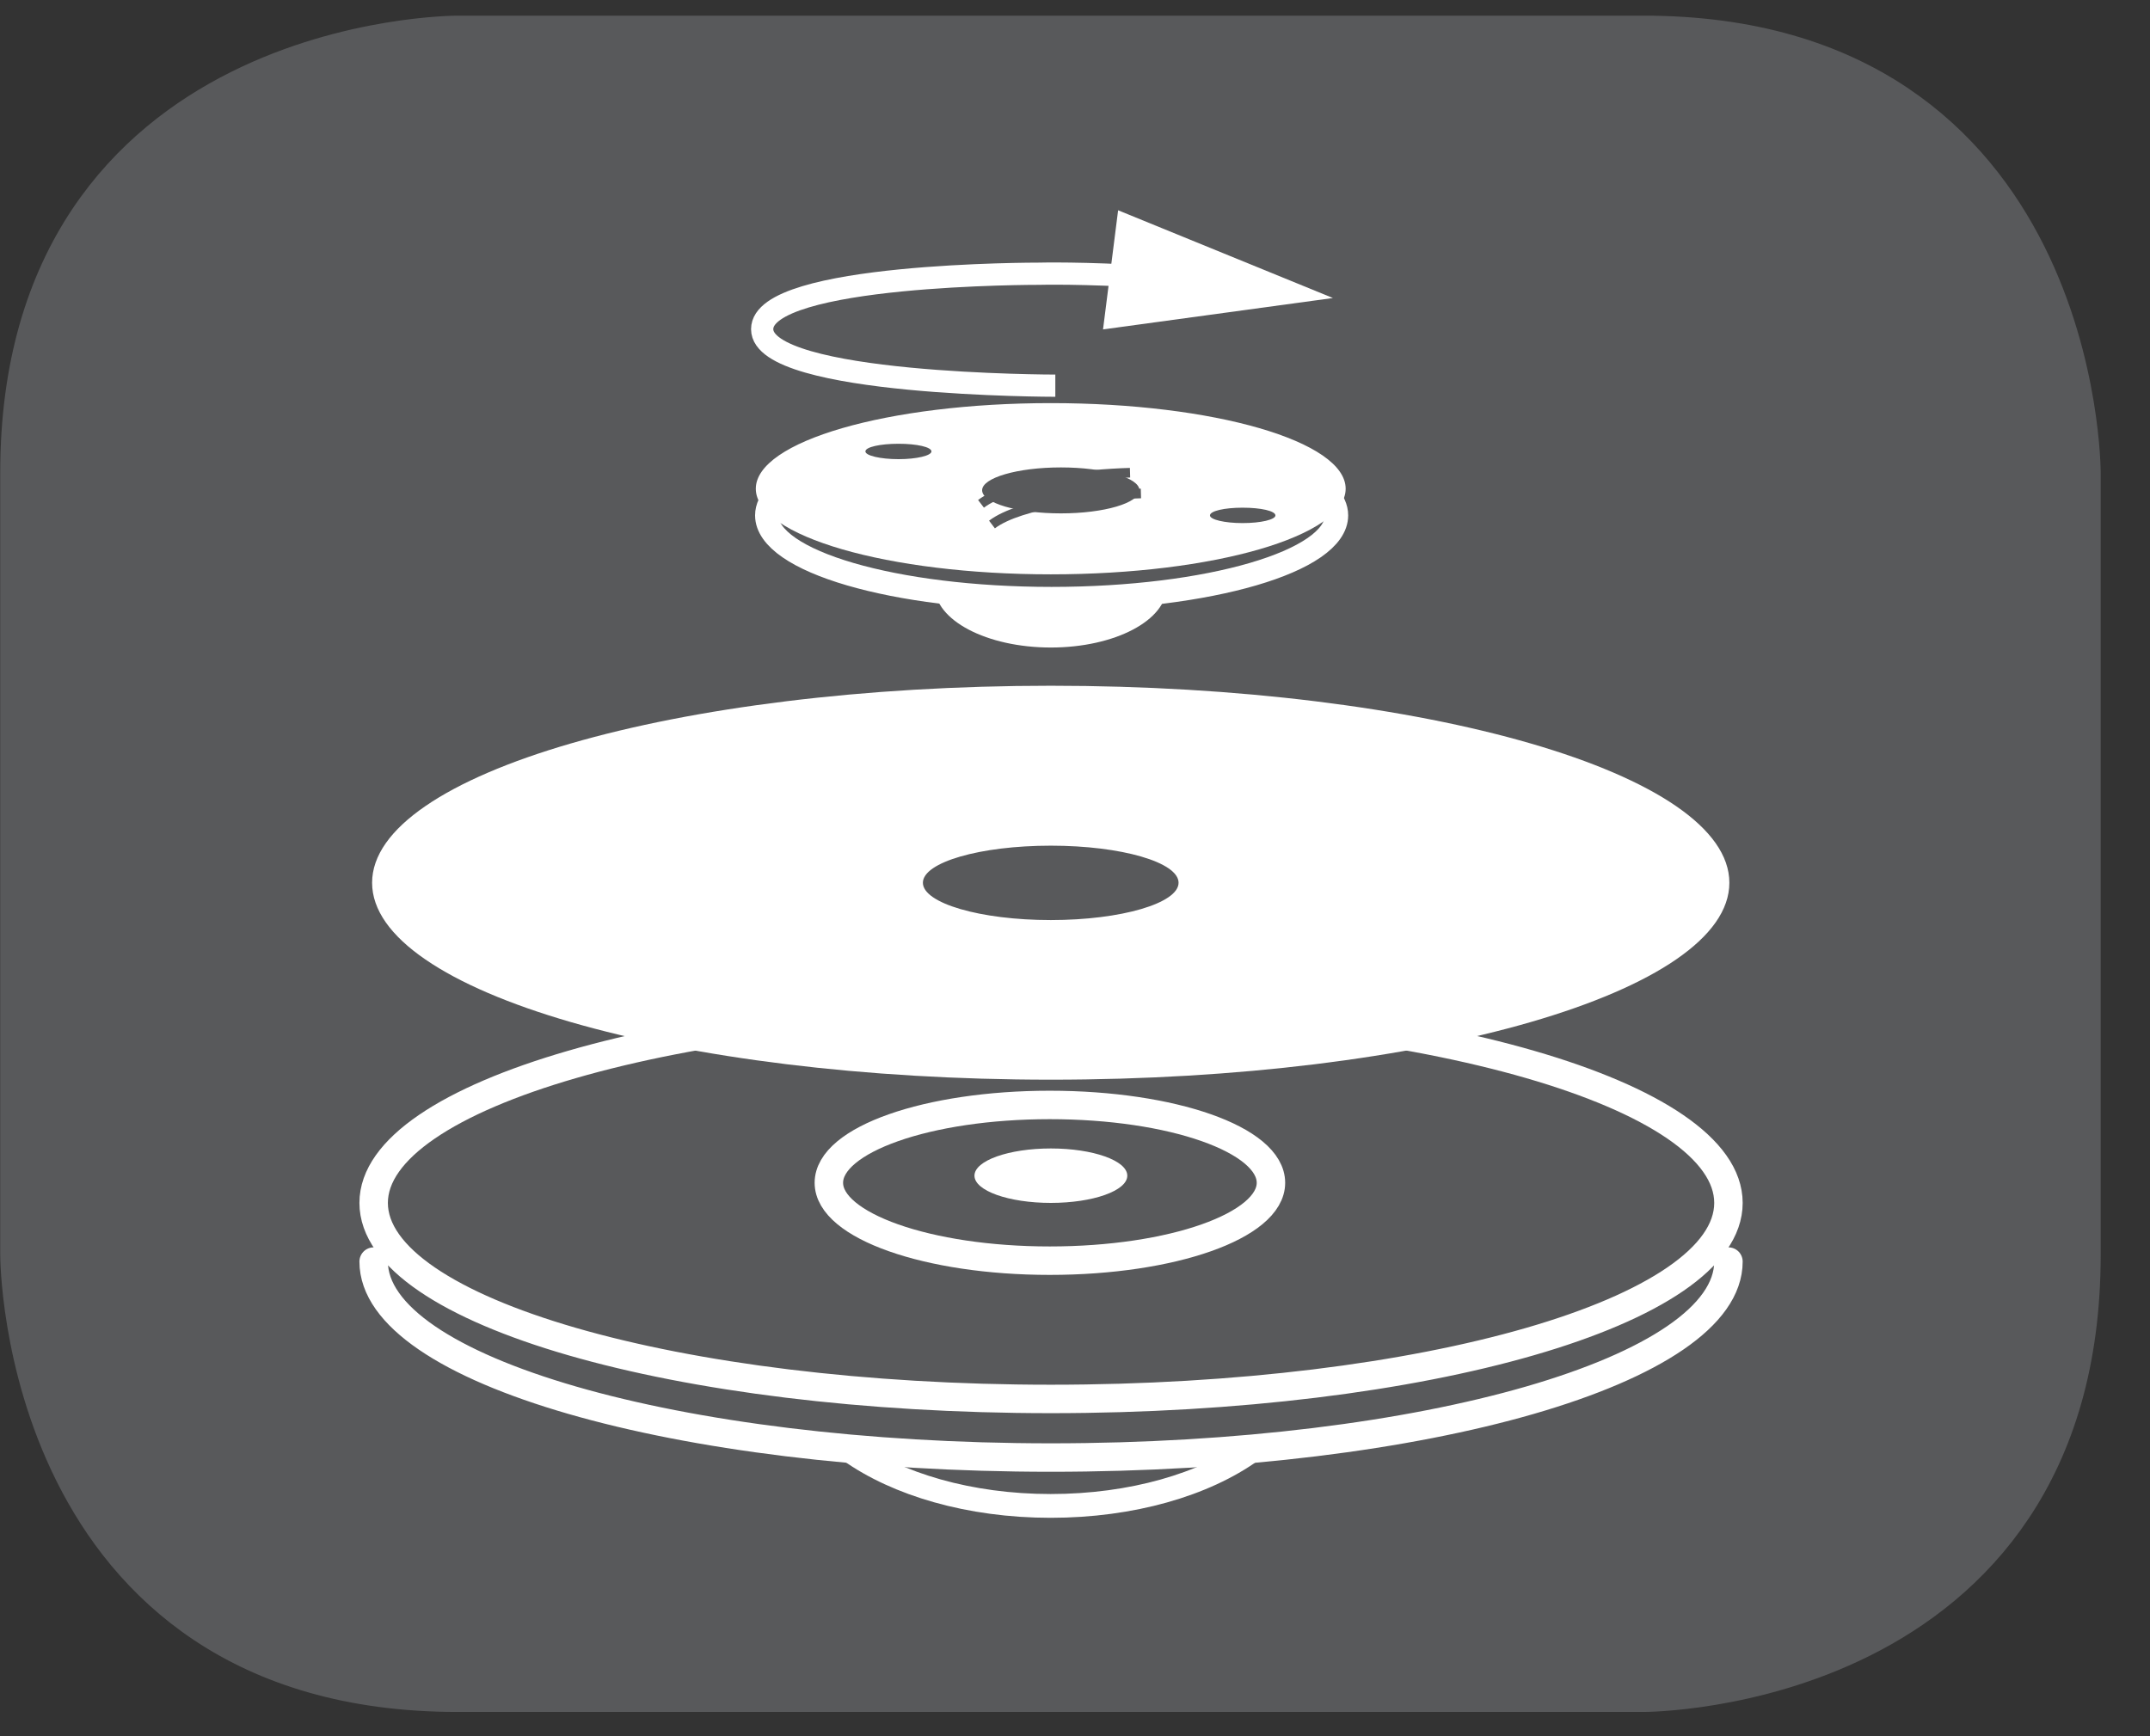
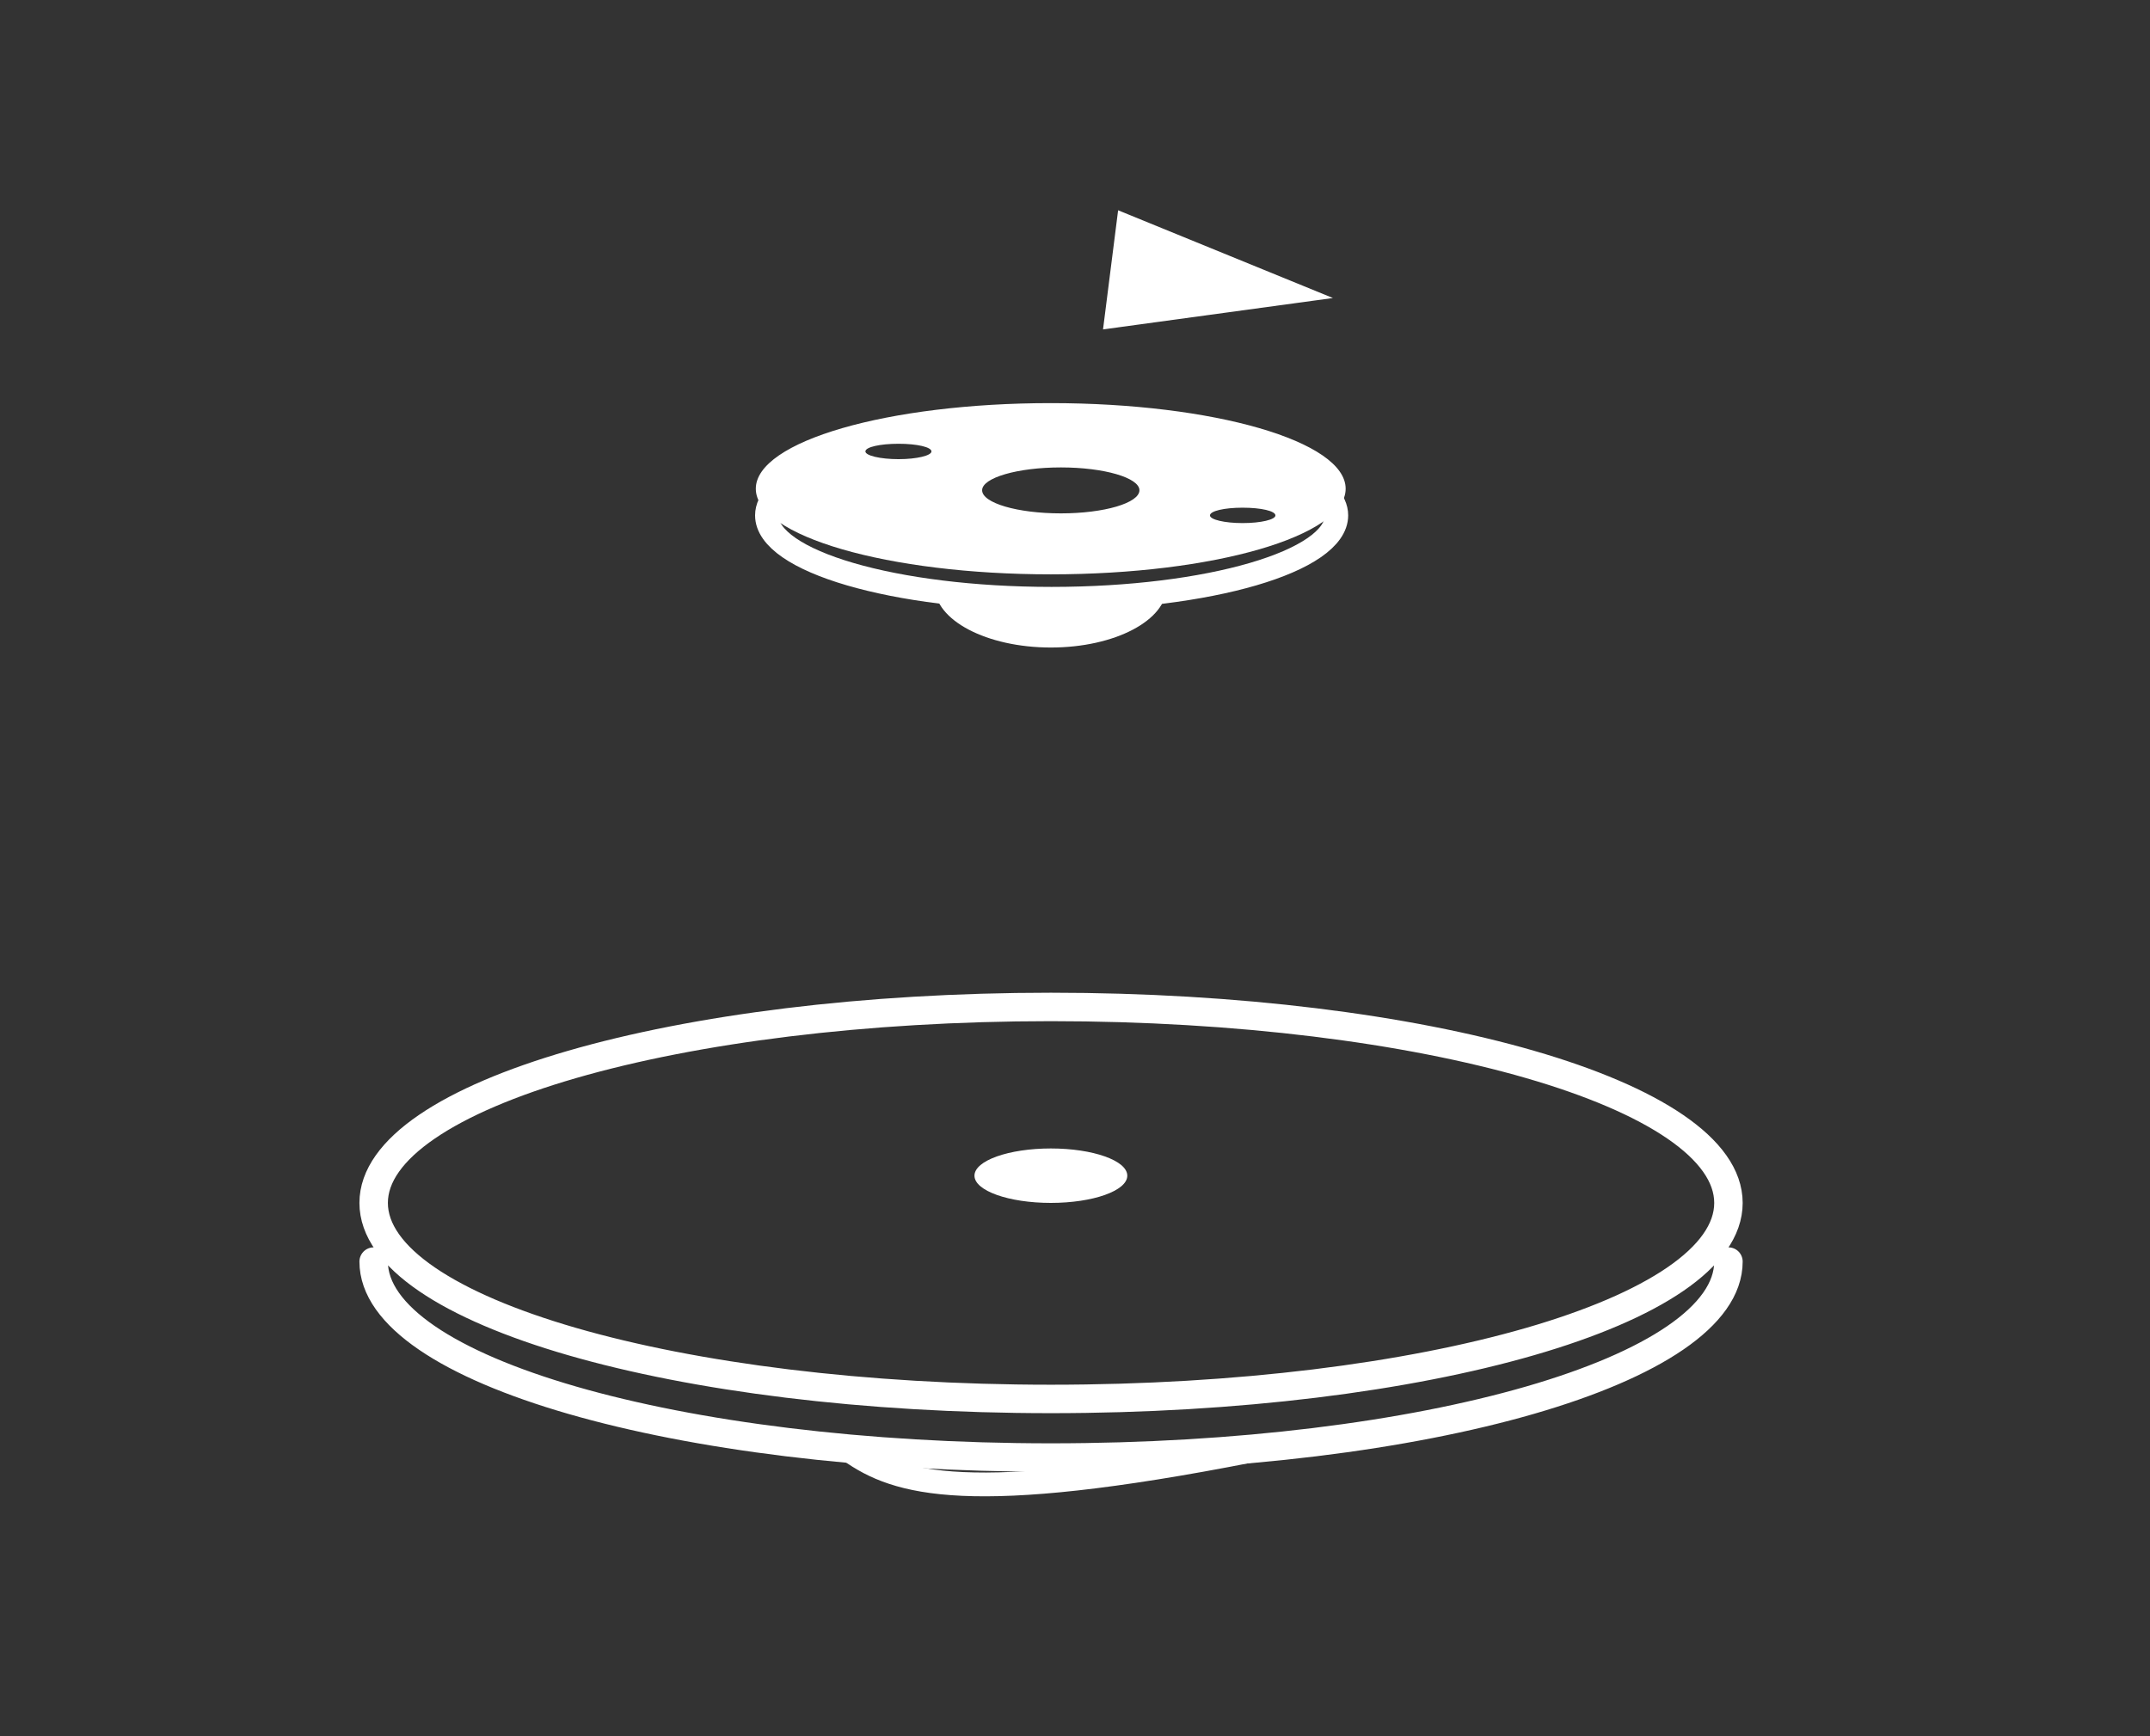
<svg xmlns="http://www.w3.org/2000/svg" width="28.347pt" height="22.895pt" viewBox="0 0 28.347 22.895" version="1.2">
  <rect x="0" y="0" width="28.347" height="22.895" fill="#333333" stroke="none" />
  <defs>
    <clipPath id="clip1">
-       <path d="M 0 0.207 L 27.707 0.207 L 27.707 22.586 L 0 22.586 Z M 0 0.207 " />
-     </clipPath>
+       </clipPath>
    <clipPath id="clip2">
-       <path d="M 5 0.207 L 20 0.207 L 20 10 L 5 10 Z M 5 0.207 " />
-     </clipPath>
+       </clipPath>
  </defs>
  <g id="surface1">
    <g clip-path="url(#clip1)" clip-rule="nonzero">
      <path style="fill-rule:nonzero;fill:rgb(34.509%,34.901%,35.686%);fill-opacity:1;stroke-width:1;stroke-linecap:butt;stroke-linejoin:miter;stroke:rgb(34.509%,34.901%,35.686%);stroke-opacity:1;stroke-miterlimit:10;" d="M 0.001 -0 C 0.001 -0 -5.669 -0 -5.669 -5.671 L -5.669 -16.225 C -5.669 -16.225 -5.669 -21.896 0.001 -21.896 L 16.01 -21.896 C 16.01 -21.896 21.677 -21.896 21.677 -16.225 L 21.677 -5.671 C 21.677 -5.671 21.677 -0 16.01 -0 Z M 0.001 -0 " transform="matrix(0.977,0,0,-0.977,6.03,0.695)" />
    </g>
    <path style="fill:none;stroke-width:0.384;stroke-linecap:round;stroke-linejoin:round;stroke:rgb(100%,100%,100%);stroke-opacity:1;stroke-miterlimit:10;" d="M -0 0.001 C -0 -1.462 -4.092 -2.645 -9.144 -2.645 C -14.187 -2.645 -18.283 -1.462 -18.283 0.001 C -18.283 1.459 -14.187 2.646 -9.144 2.646 C -4.092 2.646 -0 1.459 -0 0.001 Z M -0 -0.791 C -0 -2.253 -4.092 -3.436 -9.144 -3.436 C -14.187 -3.436 -18.283 -2.253 -18.283 -0.791 " transform="matrix(0.977,0,0,-0.977,22.789,15.864)" />
-     <path style="fill:none;stroke-width:0.321;stroke-linecap:round;stroke-linejoin:round;stroke:rgb(100%,100%,100%);stroke-opacity:1;stroke-miterlimit:10;" d="M -0.001 0.002 C -0.641 -0.458 -1.62 -0.746 -2.715 -0.746 C -3.81 -0.746 -4.789 -0.454 -5.428 0.002 " transform="matrix(0.977,0,0,-0.977,16.505,19.13)" />
-     <path style=" stroke:none;fill-rule:nonzero;fill:rgb(100%,100%,100%);fill-opacity:1;" d="M 13.855 9.043 C 8.91 9.043 4.906 10.207 4.906 11.641 C 4.906 13.078 8.91 14.238 13.855 14.238 C 18.797 14.238 22.801 13.078 22.801 11.641 C 22.801 10.207 18.797 9.043 13.855 9.043 M 13.855 12.133 C 12.922 12.133 12.168 11.91 12.168 11.641 C 12.168 11.371 12.922 11.152 13.855 11.152 C 14.785 11.152 15.539 11.371 15.539 11.641 C 15.539 11.91 14.785 12.133 13.855 12.133 " />
+     <path style="fill:none;stroke-width:0.321;stroke-linecap:round;stroke-linejoin:round;stroke:rgb(100%,100%,100%);stroke-opacity:1;stroke-miterlimit:10;" d="M -0.001 0.002 C -3.81 -0.746 -4.789 -0.454 -5.428 0.002 " transform="matrix(0.977,0,0,-0.977,16.505,19.13)" />
    <path style=" stroke:none;fill-rule:nonzero;fill:rgb(100%,100%,100%);fill-opacity:1;" d="M 13.855 5.316 C 11.707 5.316 9.965 5.82 9.965 6.445 C 9.965 7.07 11.707 7.574 13.855 7.574 C 16.004 7.574 17.742 7.07 17.742 6.445 C 17.742 5.82 16.004 5.316 13.855 5.316 M 11.848 6.055 C 11.605 6.055 11.41 6.008 11.41 5.953 C 11.41 5.895 11.605 5.852 11.848 5.852 C 12.086 5.852 12.281 5.895 12.281 5.953 C 12.281 6.008 12.086 6.055 11.848 6.055 M 13.988 6.77 C 13.414 6.77 12.949 6.633 12.949 6.465 C 12.949 6.301 13.414 6.164 13.988 6.164 C 14.559 6.164 15.023 6.301 15.023 6.465 C 15.023 6.633 14.559 6.77 13.988 6.77 M 16.383 6.898 C 16.145 6.898 15.953 6.852 15.953 6.797 C 15.953 6.738 16.145 6.695 16.383 6.695 C 16.625 6.695 16.816 6.738 16.816 6.797 C 16.816 6.852 16.625 6.898 16.383 6.898 " />
    <path style=" stroke:none;fill-rule:nonzero;fill:rgb(100%,100%,100%);fill-opacity:1;" d="M 13.855 7.836 C 13.309 7.836 12.789 7.797 12.324 7.727 L 12.324 7.734 C 12.324 8.18 13.012 8.539 13.855 8.539 C 14.699 8.539 15.383 8.18 15.383 7.734 L 15.383 7.73 C 14.922 7.797 14.406 7.836 13.855 7.836 " />
-     <path style="fill:none;stroke-width:0.13;stroke-linecap:butt;stroke-linejoin:miter;stroke:rgb(34.509%,34.901%,35.686%);stroke-opacity:1;stroke-miterlimit:22.926;" d="M -0 -0.002 C -0.588 -0.018 -1.627 -0.13 -2.011 -0.422 M 0.147 -0.282 C -0.444 -0.298 -1.479 -0.41 -1.863 -0.701 " transform="matrix(0.977,0,0,-0.977,14.899,6.232)" />
    <path style=" stroke:none;fill-rule:nonzero;fill:rgb(100%,100%,100%);fill-opacity:1;" d="M 14.863 15.504 C 14.863 15.703 14.41 15.863 13.855 15.863 C 13.301 15.863 12.848 15.703 12.848 15.504 C 12.848 15.305 13.301 15.145 13.855 15.145 C 14.41 15.145 14.863 15.305 14.863 15.504 " />
-     <path style="fill:none;stroke-width:0.384;stroke-linecap:round;stroke-linejoin:round;stroke:rgb(100%,100%,100%);stroke-opacity:1;stroke-miterlimit:10;" d="M 0.001 -0.001 C 0.001 -0.58 -1.333 -1.052 -2.984 -1.052 C -4.63 -1.052 -5.965 -0.58 -5.965 -0.001 C -5.965 0.582 -4.63 1.05 -2.984 1.05 C -1.333 1.05 0.001 0.582 0.001 -0.001 Z M 0.001 -0.001 " transform="matrix(0.977,0,0,-0.977,16.756,15.597)" />
    <path style="fill:none;stroke-width:0.315;stroke-linecap:round;stroke-linejoin:round;stroke:rgb(100%,100%,100%);stroke-opacity:1;stroke-miterlimit:10;" d="M -0.001 0.001 C 0.319 -0.162 0.503 -0.354 0.503 -0.554 C 0.503 -1.173 -1.22 -1.677 -3.342 -1.677 C -5.464 -1.677 -7.186 -1.173 -7.186 -0.554 C -7.186 -0.346 -6.986 -0.15 -6.647 0.017 " transform="matrix(0.977,0,0,-0.977,17.13,6.255)" />
    <g clip-path="url(#clip2)" clip-rule="nonzero">
      <path style="fill:none;stroke-width:0.3;stroke-linecap:butt;stroke-linejoin:miter;stroke:rgb(100%,100%,100%);stroke-opacity:1;stroke-miterlimit:10;" d="M -0.001 0.001 C -0.001 0.001 -3.957 0.001 -3.957 0.764 C -3.957 1.52 -0.224 1.512 -0.224 1.512 C -0.224 1.512 0.395 1.528 1.29 1.468 " transform="matrix(0.977,0,0,-0.977,13.915,5.087)" />
    </g>
    <path style=" stroke:none;fill-rule:nonzero;fill:rgb(100%,100%,100%);fill-opacity:1;" d="M 14.543 4.344 L 17.574 3.93 L 14.742 2.773 Z M 14.543 4.344 " />
  </g>
</svg>